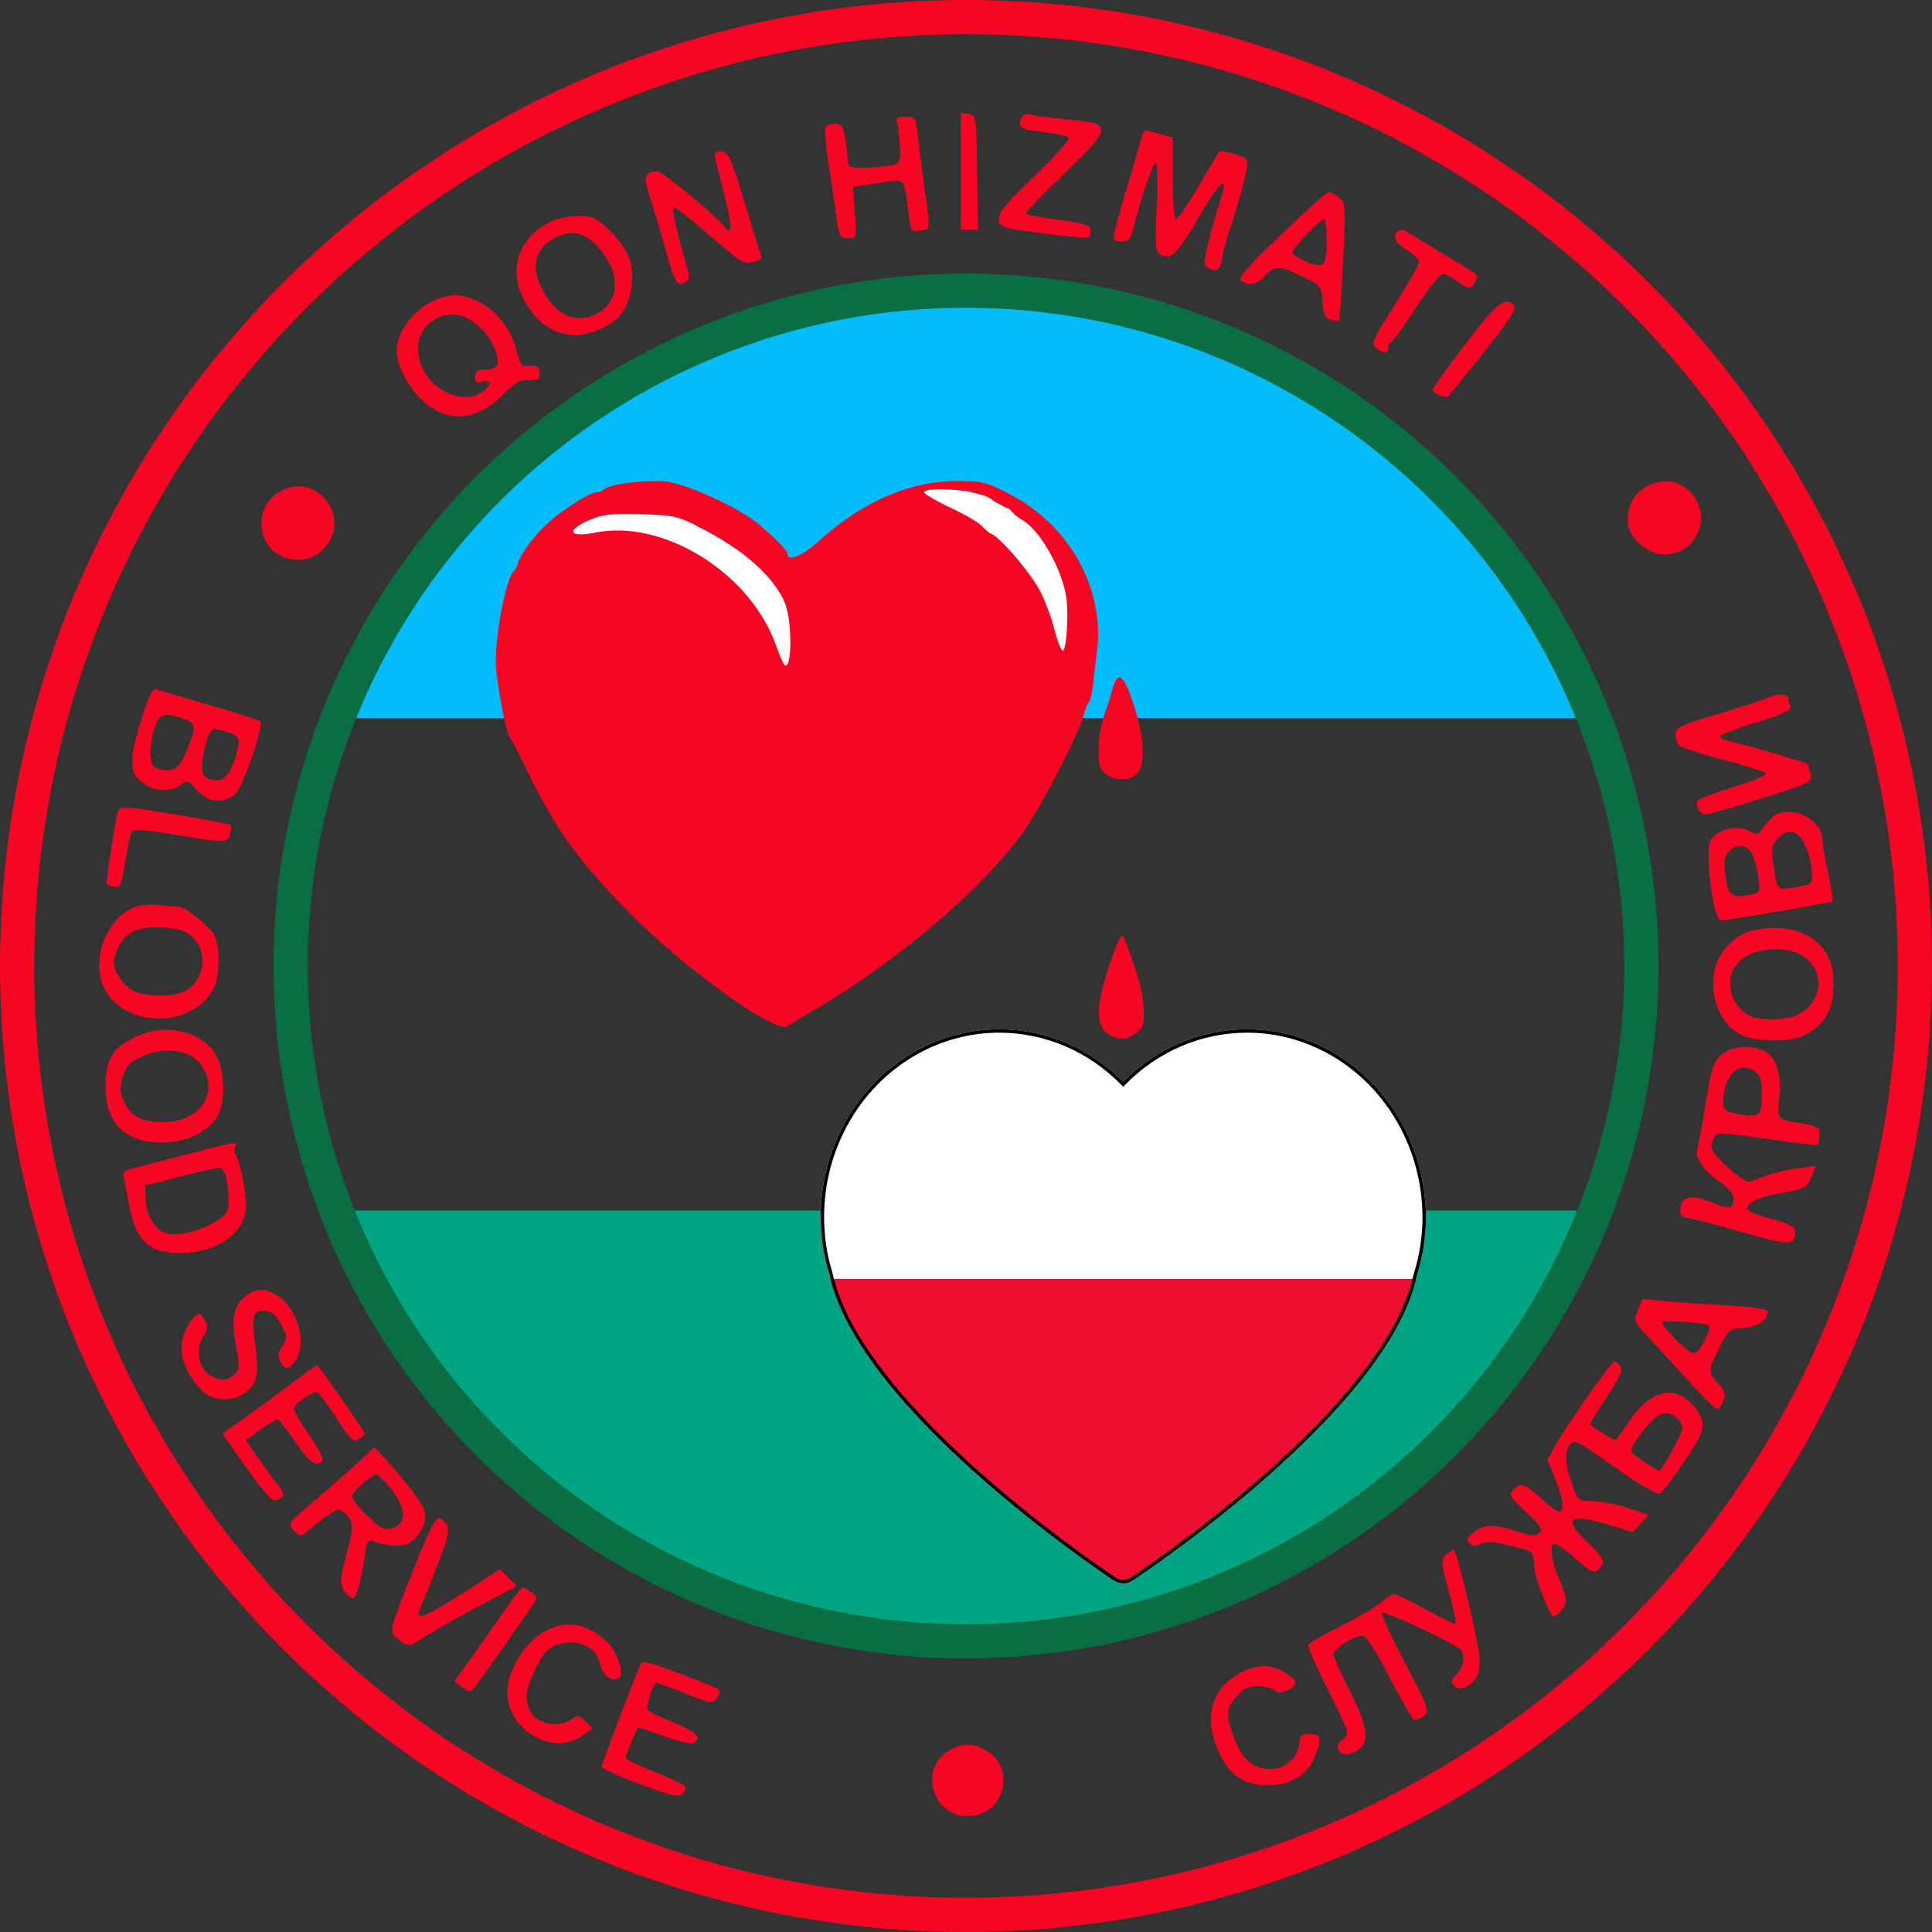
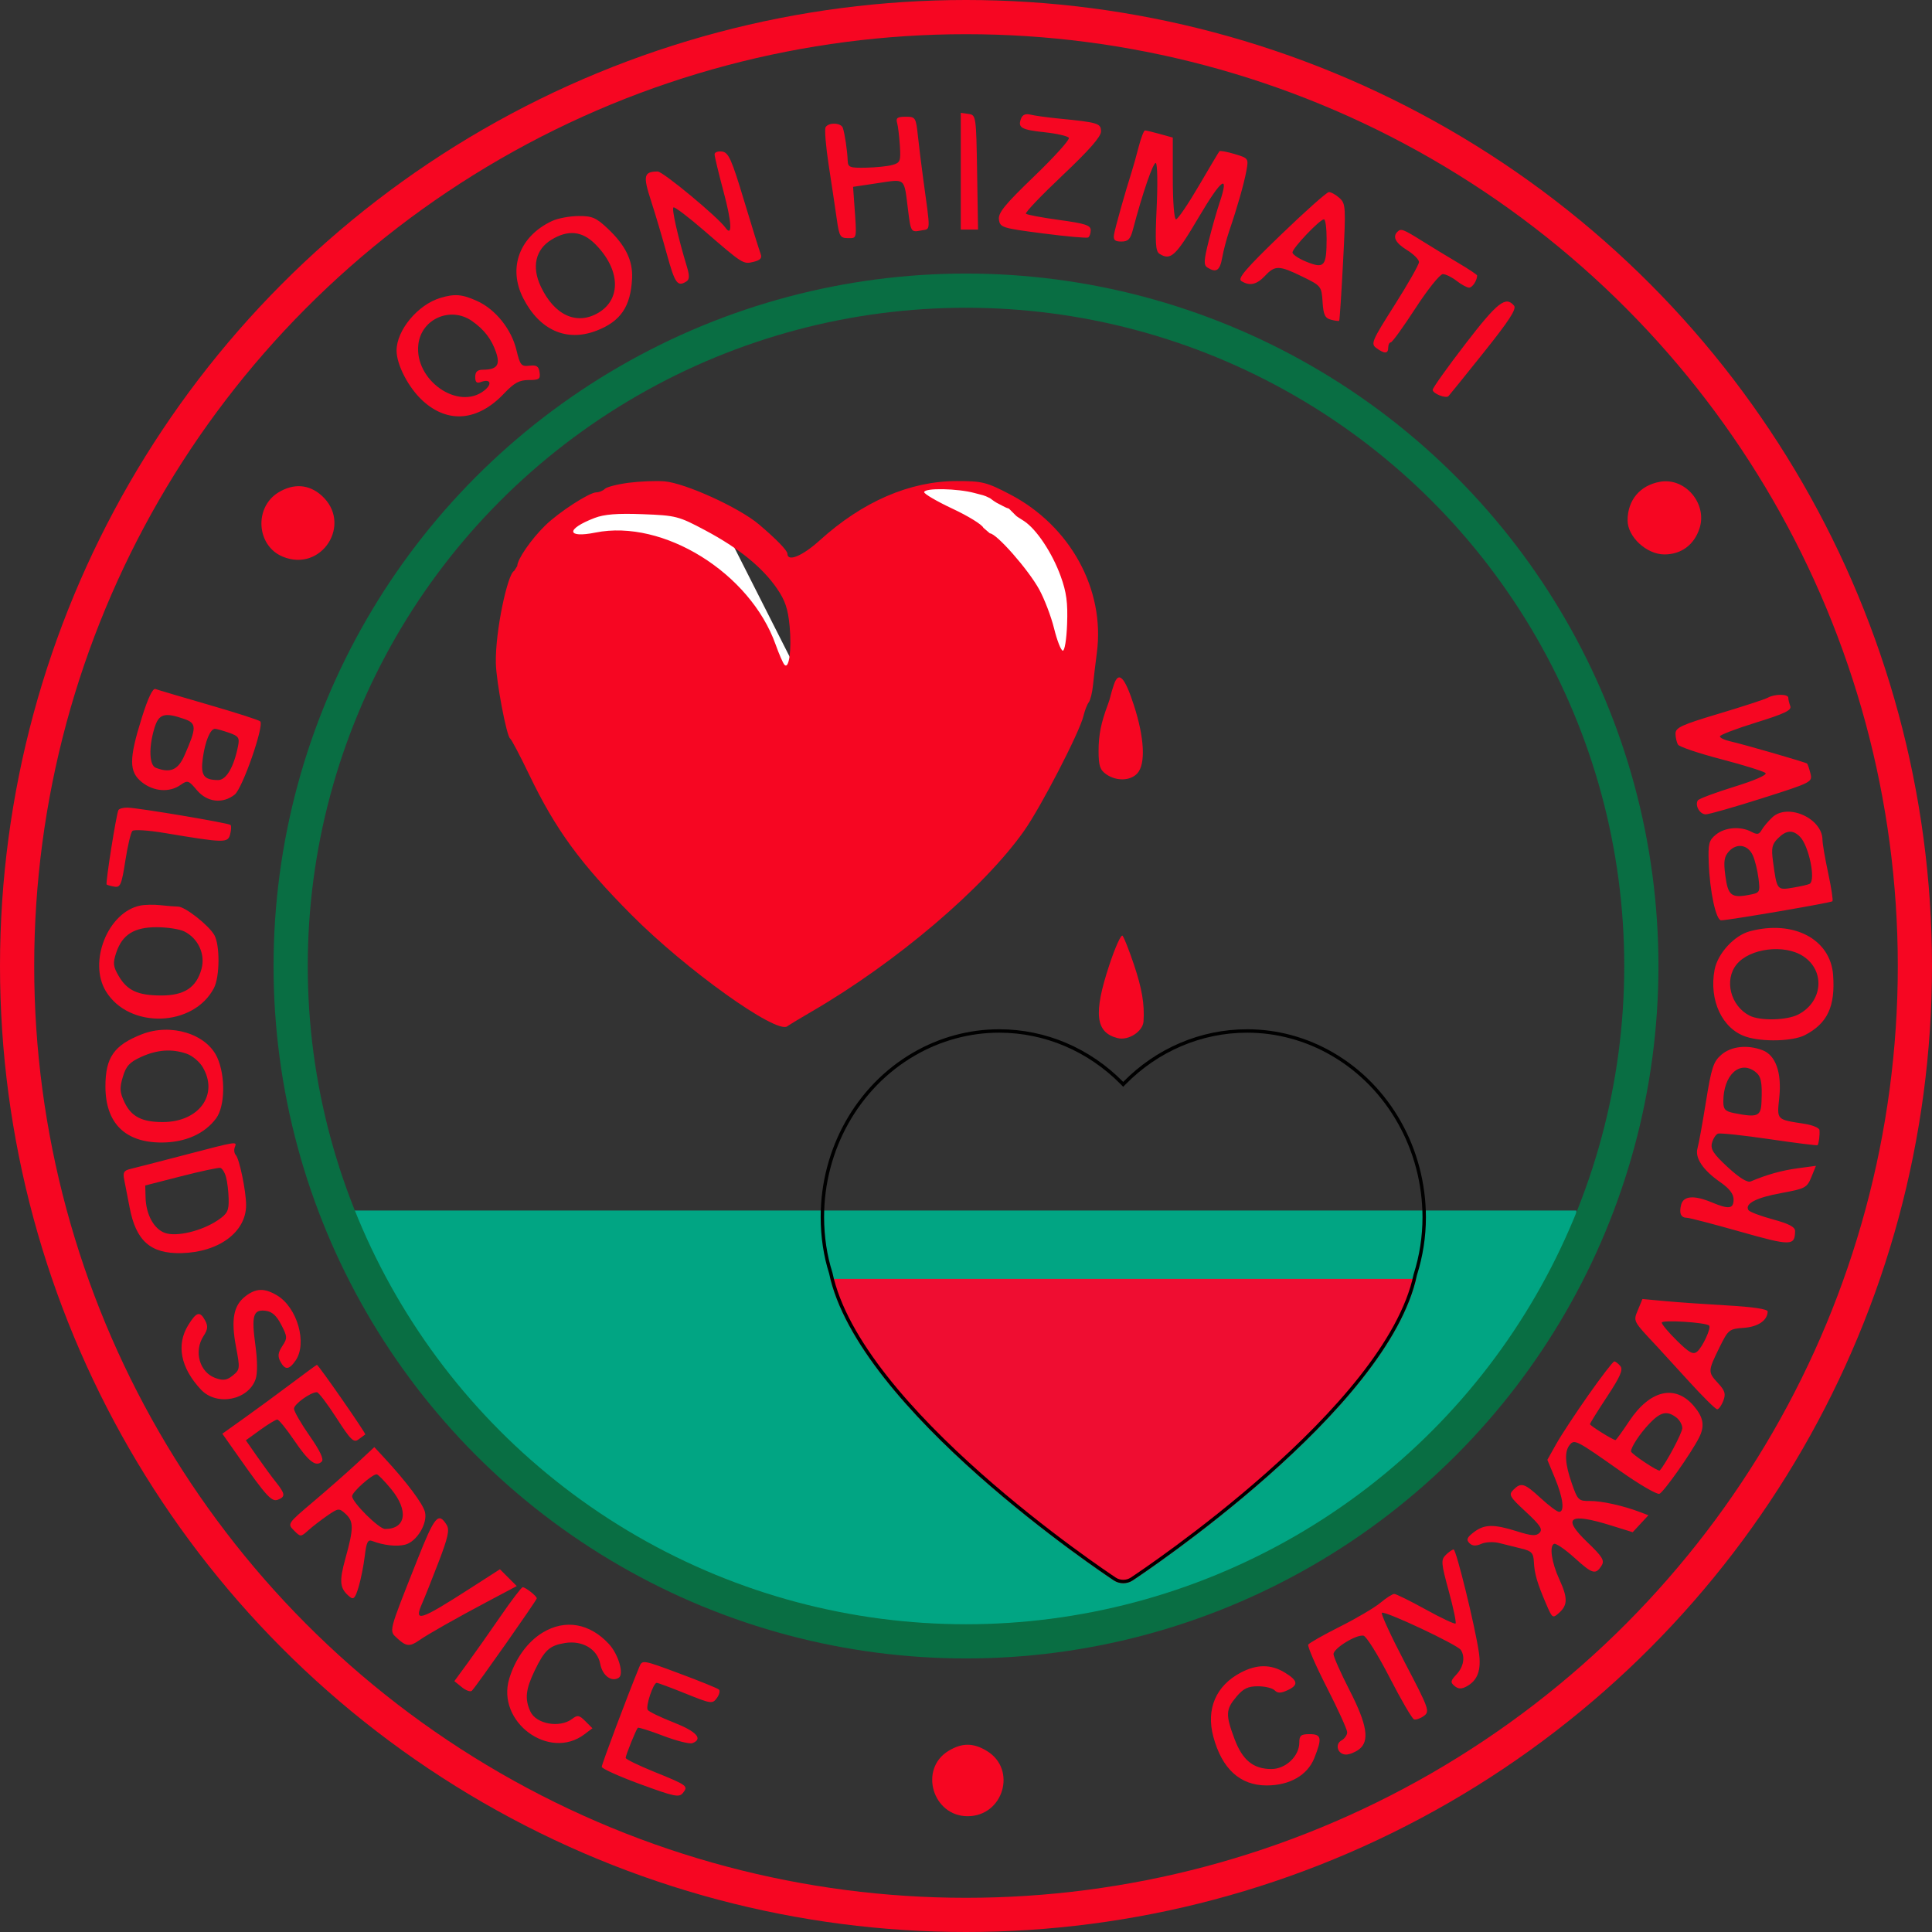
<svg xmlns="http://www.w3.org/2000/svg" width="565" height="565" viewBox="0 0 565 565" fill="none">
  <rect x="0" y="0" width="565" height="565" fill="#333333" stroke="none" />
  <circle cx="282.5" cy="282.5" r="277.5" stroke="#F60622" stroke-width="10" />
  <path d="M103 354C116.5 399.5 110.281 383.517 146.382 419.618C182.483 455.719 231.447 476 282.501 476C333.555 476 382.518 455.719 418.619 419.618C454.72 383.517 461 368 461 354L282.501 354L103 354Z" fill="#01A583" />
-   <path d="M461 210C447.5 164.5 453.719 180.483 417.618 144.382C381.517 108.281 332.553 88 281.499 88C230.445 88 181.482 108.281 145.381 144.382C109.281 180.483 103 196 103 210L281.499 210L461 210Z" fill="#04BCFA" />
  <circle cx="282.5" cy="282.5" r="197.5" stroke="#096E43" stroke-width="10" />
  <path fill-rule="evenodd" clip-rule="evenodd" d="M280.975 50.069V67.139H283.499H286.023L285.749 50.389C285.479 33.875 285.443 33.635 283.225 33.319L280.975 33V50.069ZM298.607 34.655C297.579 37.334 298.619 37.942 305.499 38.679C309.076 39.062 312.263 39.796 312.581 40.311C312.899 40.826 308.352 45.872 302.476 51.524C293.821 59.85 291.857 62.261 292.133 64.22C292.459 66.528 293.049 66.713 304.975 68.26C311.85 69.152 317.812 69.688 318.225 69.451C318.638 69.215 318.975 68.247 318.975 67.301C318.975 65.89 317.323 65.356 309.777 64.328C304.718 63.639 300.33 62.815 300.027 62.496C299.723 62.177 304.543 57.129 310.737 51.278C318.507 43.938 321.996 39.955 321.987 38.434C321.974 36.051 321.154 35.802 309.517 34.658C306.24 34.336 302.588 33.829 301.402 33.531C299.959 33.169 299.035 33.54 298.607 34.655ZM262.344 35.889C262.621 36.851 262.989 39.866 263.161 42.589C263.449 47.135 263.271 47.596 260.975 48.239C259.6 48.624 256.112 48.984 253.225 49.039C248.441 49.13 247.968 48.939 247.893 46.889C247.787 44.008 247.041 39.001 246.476 37.389C245.944 35.871 242.346 35.729 241.443 37.191C241.086 37.769 241.501 42.832 242.367 48.441C243.232 54.05 244.29 61.114 244.717 64.139C245.421 69.126 245.726 69.639 247.984 69.639C250.674 69.639 250.585 70.122 249.833 59.639L249.475 54.639L256.71 53.555C264.924 52.325 264.356 51.836 265.517 61.139C266.369 67.962 266.377 67.976 269.445 67.39C272.22 66.859 272.172 68.254 269.965 52.139C269.475 48.564 268.795 43.052 268.453 39.889C267.849 34.307 267.744 34.139 264.836 34.139C262.458 34.139 261.944 34.5 262.344 35.889ZM333.009 42.889C332.335 45.501 331.424 48.764 330.983 50.139C329.055 56.162 326.061 66.807 325.781 68.639C325.545 70.18 326.04 70.639 327.938 70.639C329.91 70.639 330.583 69.943 331.319 67.139C334.117 56.483 337.307 47.226 338.027 47.671C338.48 47.951 338.583 53.838 338.256 60.754C337.775 70.948 337.928 73.496 339.069 74.218C342.361 76.303 343.831 74.933 350.592 63.475C357.283 52.136 359.609 50.54 356.639 59.326C355.837 61.698 354.409 66.731 353.464 70.51C352.028 76.257 351.97 77.522 353.111 78.244C355.666 79.863 356.752 79.143 357.418 75.389C357.784 73.327 358.698 69.839 359.449 67.639C361.819 60.694 363.797 53.767 364.496 49.959C365.161 46.335 365.108 46.259 361.067 45.048C358.809 44.372 356.803 44.003 356.61 44.229C356.416 44.454 353.692 49.027 350.558 54.389C347.423 59.751 344.435 64.139 343.917 64.139C343.38 64.139 342.975 58.994 342.975 52.186V40.233L339.225 39.192C337.163 38.619 335.196 38.148 334.855 38.145C334.514 38.142 333.683 40.277 333.009 42.889ZM208.975 45.135C208.975 45.759 210.174 50.742 211.64 56.207C213.995 64.99 214.224 69.476 212.171 66.61C209.891 63.428 193.871 50.142 192.329 50.154C188.272 50.188 187.998 51.373 190.369 58.66C191.617 62.498 193.718 69.577 195.037 74.389C197.369 82.895 198.132 83.961 200.712 82.323C201.644 81.731 201.692 80.684 200.907 78.088C198.231 69.241 196.367 61.015 196.956 60.651C197.313 60.43 201.344 63.487 205.914 67.444C217.296 77.299 217.351 77.334 220.422 76.563C222.372 76.073 222.92 75.453 222.45 74.266C222.096 73.371 219.908 66.339 217.588 58.639C213.946 46.552 213.069 44.595 211.172 44.319C209.964 44.144 208.975 44.511 208.975 45.135ZM374.508 68.738C364.311 78.578 361.854 81.451 363.008 82.18C365.447 83.723 367.505 83.268 369.975 80.639C372.886 77.541 374.084 77.574 380.975 80.947C386.362 83.584 386.481 83.735 386.776 88.286C387.02 92.069 387.476 93.037 389.232 93.496C390.418 93.806 391.5 93.948 391.637 93.81C391.774 93.673 392.284 85.929 392.77 76.6C393.611 60.445 393.561 59.556 391.703 57.889C390.631 56.926 389.241 56.158 388.614 56.181C387.988 56.205 381.64 61.855 374.508 68.738ZM161.475 64.615C151.93 69.062 148.466 78.301 153.006 87.2C157.771 96.54 165.657 100.06 174.366 96.734C181.493 94.012 184.44 89.704 184.846 81.415C185.101 76.201 182.955 71.795 177.771 66.889C174.333 63.637 173.188 63.144 169.141 63.178C166.575 63.2 163.125 63.846 161.475 64.615ZM387.96 69.889C387.938 77.897 387.285 78.647 382.132 76.585C379.846 75.67 377.975 74.425 377.975 73.818C377.975 72.556 385.983 64.139 387.183 64.139C387.619 64.139 387.968 66.727 387.96 69.889ZM408.642 67.806C407.18 69.267 408.143 71.08 411.475 73.139C413.4 74.329 414.975 75.903 414.975 76.637C414.975 77.37 411.763 83.032 407.837 89.217C401.146 99.759 400.813 100.548 402.528 101.801C404.911 103.544 405.975 103.494 405.975 101.639C405.975 100.814 406.312 100.134 406.725 100.128C407.138 100.122 410.391 95.622 413.955 90.128C417.53 84.618 421.117 80.149 421.955 80.161C422.791 80.173 424.6 81.063 425.975 82.139C427.35 83.215 428.989 84.105 429.618 84.117C430.577 84.135 431.975 82.029 431.975 80.566C431.975 80.34 429.612 78.759 426.725 77.053C423.838 75.346 419.02 72.417 416.019 70.544C410.259 66.949 409.704 66.743 408.642 67.806ZM174.041 71.359C181.39 78.708 181.8 87.448 174.985 91.474C168.662 95.209 162.108 92.209 158.137 83.76C155.435 78.011 156.601 72.947 161.286 70.091C166.118 67.145 170.237 67.554 174.041 71.359ZM128.766 87.127C122.178 89.113 115.975 96.576 115.975 102.516C115.975 106.729 119.524 113.498 123.719 117.289C131.081 123.94 139.776 123.135 147.393 115.097C150.365 111.961 151.867 111.139 154.629 111.139C157.671 111.139 158.073 110.853 157.795 108.889C157.542 107.108 156.926 106.703 154.838 106.946C152.435 107.225 152.098 106.818 151.025 102.346C149.568 96.274 144.913 90.47 139.546 88.032C135.154 86.037 132.986 85.855 128.766 87.127ZM428.543 100.577C423.28 107.417 418.975 113.462 418.975 114.009C418.975 115.089 422.826 116.621 423.599 115.848C423.86 115.588 428.517 109.815 433.95 103.02C441.308 93.817 443.56 90.344 442.779 89.402C440.345 86.47 437.945 88.354 428.543 100.577ZM138.002 93.858C141.568 96.338 143.748 99.164 145.059 103.008C146.344 106.773 145.352 108.096 141.225 108.124C139.608 108.135 138.975 108.732 138.975 110.246C138.975 111.761 139.422 112.182 140.565 111.743C143.425 110.645 144.098 112.254 141.601 114.219C133.98 120.213 121.056 111.096 122.355 100.641C123.277 93.215 131.778 89.53 138.002 93.858ZM485.475 140.889C479.615 141.924 475.975 146.254 475.975 152.189C475.975 156.995 481.541 162.139 486.74 162.139C491.658 162.139 495.415 159.365 497 154.565C499.384 147.34 492.85 139.586 485.475 140.889ZM81.431 144.003C74.257 148.377 74.979 159.571 82.641 162.773C94.084 167.554 103.255 153.141 94.021 144.889C90.356 141.614 85.866 141.298 81.431 144.003ZM41.487 209.834C37.683 221.977 37.684 225.695 41.489 228.74C44.933 231.496 49.535 231.836 52.763 229.575C54.877 228.095 55.134 228.175 57.574 231.075C60.566 234.63 65.132 235.163 68.646 232.367C70.912 230.564 77.299 212.239 76.108 210.96C75.76 210.587 68.996 208.41 61.077 206.122C53.158 203.835 46.132 201.753 45.462 201.496C44.672 201.192 43.279 204.114 41.487 209.834ZM516.975 204.041C516.15 204.504 509.738 206.598 502.725 208.694C491.714 211.985 489.977 212.786 489.99 214.572C489.999 215.709 490.336 217.153 490.74 217.781C491.144 218.41 496.861 220.331 503.444 222.05C510.027 223.77 515.818 225.582 516.314 226.078C516.849 226.613 513.119 228.243 507.135 230.09C501.591 231.8 496.811 233.596 496.512 234.079C495.606 235.545 497.083 238.138 498.832 238.152C499.736 238.16 507.139 236.048 515.285 233.459C529.853 228.83 530.084 228.711 529.454 226.198C529.101 224.793 528.659 223.489 528.471 223.302C528.094 222.925 510.089 217.72 505.725 216.727C504.212 216.383 502.975 215.758 502.975 215.34C502.975 214.921 507.738 213.103 513.559 211.3C521.881 208.722 524.019 207.696 523.559 206.498C523.238 205.661 522.975 204.562 522.975 204.057C522.975 202.917 518.998 202.906 516.975 204.041ZM53.903 210.264C57.526 211.527 57.533 212.766 53.958 220.889C52.06 225.201 49.825 226.17 45.557 224.532C43.648 223.8 43.457 218.599 45.133 213.005C46.411 208.74 48.056 208.226 53.903 210.264ZM66.924 214.271C69.786 215.269 70.105 215.738 69.609 218.218C68.379 224.367 66.158 228.14 63.776 228.124C59.553 228.096 58.619 226.751 59.312 221.697C59.984 216.797 61.501 213.139 62.861 213.139C63.31 213.139 65.138 213.648 66.924 214.271ZM34.637 236.889C34.044 237.865 30.804 258.304 31.184 258.67C31.344 258.823 32.363 259.104 33.449 259.294C35.197 259.6 35.563 258.736 36.649 251.739C37.324 247.393 38.252 243.462 38.713 243.001C39.173 242.541 43.357 242.803 48.012 243.583C65.665 246.54 66.631 246.561 67.299 244.008C67.627 242.753 67.682 241.512 67.42 241.251C66.854 240.685 40.445 236.243 37.284 236.182C36.079 236.158 34.888 236.476 34.637 236.889ZM518.283 239.04C517.078 240.178 515.681 241.841 515.18 242.737C514.448 244.045 513.857 244.146 512.187 243.253C509.031 241.563 504.471 241.917 501.836 244.054C499.749 245.747 499.502 246.704 499.708 252.304C500.018 260.749 501.827 269.139 503.337 269.139C505.506 269.139 535.433 264.015 535.881 263.567C536.119 263.328 535.563 259.637 534.645 255.363C533.726 251.09 532.973 246.704 532.97 245.616C532.954 239.312 522.809 234.769 518.283 239.04ZM526.366 244.673C528.986 247.293 531.075 257.37 529.225 258.465C528.812 258.709 526.603 259.218 524.315 259.596C519.653 260.367 519.648 260.361 518.506 251.942C517.973 248.015 518.205 246.909 519.922 245.192C522.369 242.745 524.284 242.591 526.366 244.673ZM512.596 250.139C513.222 251.514 513.97 254.539 514.256 256.862C514.768 261.009 514.716 261.097 511.384 261.722C506.322 262.672 505.327 261.853 504.565 256.108C504.007 251.9 504.209 250.538 505.62 248.979C507.902 246.457 511.165 247 512.596 250.139ZM40.988 264.833C31.558 266.757 25.738 281.318 30.97 289.898C37.729 300.984 56.601 300.411 62.57 288.939C64.282 285.648 64.353 276.441 62.69 273.472C61.089 270.617 54.133 265.142 52.087 265.128C51.201 265.122 48.9 264.939 46.975 264.721C45.05 264.503 42.356 264.553 40.988 264.833ZM53.92 272.406C58.005 274.473 60.104 279.089 58.915 283.393C57.416 288.822 53.868 291.142 47.09 291.124C40.293 291.106 37.192 289.674 34.697 285.403C33.089 282.649 32.98 281.653 33.965 278.67C35.726 273.333 39.202 271.136 45.86 271.154C48.948 271.162 52.575 271.725 53.92 272.406ZM511.746 272.337C507.157 273.556 502.307 278.855 501.412 283.624C499.74 292.537 503.658 300.889 510.583 303.175C515.425 304.773 524.309 304.535 527.832 302.713C534.417 299.308 536.748 294.343 536.081 285.139C535.32 274.637 524.503 268.947 511.746 272.337ZM527.328 279.635C533.857 283.913 533.086 292.962 525.876 296.69C522.548 298.411 514.732 298.593 511.659 297.022C506.076 294.167 504.153 286.611 507.848 282.048C511.695 277.297 521.842 276.04 527.328 279.635ZM41.475 302.465C33.339 305.649 30.832 309.24 30.832 317.714C30.832 328.433 36.573 334.151 47.306 334.123C54.179 334.104 59.845 331.585 63.204 327.053C65.816 323.528 65.981 314.696 63.535 309.272C60.414 302.35 49.989 299.133 41.475 302.465ZM503.409 308.442C501.073 310.452 500.497 312.205 498.895 322.192C497.885 328.488 496.774 334.606 496.427 335.787C495.603 338.587 498.015 342.202 503.022 345.672C505.739 347.554 506.975 349.15 506.975 350.775C506.975 353.535 505.611 353.72 500.629 351.639C495.423 349.464 492.324 349.696 491.64 352.313C490.981 354.832 491.567 356.139 493.354 356.139C494.048 356.139 501.065 357.967 508.948 360.201C523.794 364.408 524.919 364.394 524.96 360C524.971 358.825 523.125 357.86 518.436 356.591C514.839 355.617 511.636 354.399 511.317 353.884C510.166 352.021 513.621 350.228 520.921 348.901C527.916 347.629 528.447 347.347 529.714 344.243L531.062 340.939L525.769 341.65C521.079 342.279 516.715 343.499 511.975 345.504C511.01 345.913 508.619 344.427 505.268 341.334C501.08 337.47 500.177 336.083 500.656 334.249C500.984 332.996 501.768 331.772 502.397 331.531C503.026 331.289 509.783 332.009 517.411 333.13C525.039 334.25 531.393 335.049 531.532 334.903C531.893 334.526 532.233 331.846 532.093 330.477C532.028 329.838 530.062 329.017 527.725 328.654C519.411 327.361 519.642 327.601 520.334 320.975C521.094 313.712 519.289 308.589 515.458 307.133C511.02 305.445 506.296 305.958 503.409 308.442ZM54.627 308.168C56.25 308.733 58.342 310.49 59.276 312.072C64.035 320.128 58.199 328.139 47.572 328.139C41.485 328.139 38.392 326.537 36.408 322.357C35.013 319.418 34.935 318.216 35.923 314.918C36.876 311.738 37.903 310.621 41.288 309.084C46 306.944 50.276 306.651 54.627 308.168ZM513.265 313.389C515.042 314.718 515.387 316.381 515.133 322.389C514.961 326.471 513.917 326.877 507.1 325.514C504.517 324.997 503.975 324.416 503.975 322.163C503.975 314.449 508.706 309.981 513.265 313.389ZM53.975 337.769C46.55 339.709 39.42 341.547 38.131 341.852C36.214 342.307 35.886 342.884 36.331 345.024C36.63 346.462 37.328 350.051 37.882 352.999C39.74 362.886 44.003 366.676 53.033 366.468C63.997 366.216 71.962 360.316 71.971 352.438C71.976 348.391 70.023 338.919 68.946 337.767C68.498 337.288 68.369 336.275 68.66 335.517C69.35 333.719 69.642 333.674 53.975 337.769ZM66.098 344.213C66.471 345.547 66.817 348.439 66.868 350.639C66.948 354.081 66.509 354.945 63.718 356.835C59.056 359.991 51.676 361.772 48.251 360.567C45.024 359.432 42.706 355.203 42.571 350.203L42.475 346.683L52.975 343.991C58.75 342.51 63.913 341.408 64.447 341.543C64.982 341.677 65.725 342.879 66.098 344.213ZM71.687 379.151C68.269 381.839 67.525 385.957 69.023 393.894C70.216 400.215 70.178 400.557 68.088 402.248C66.361 403.647 65.325 403.808 63.08 403.026C58.356 401.379 56.585 395.19 59.546 390.671C60.766 388.809 60.87 387.811 60.011 386.206C58.477 383.341 57.468 383.606 55.057 387.507C51.48 393.293 52.802 400.004 58.776 406.389C63.352 411.279 72.621 409.5 74.75 403.323C75.324 401.658 75.303 397.912 74.693 393.454C73.501 384.733 74.034 382.894 77.629 383.322C79.541 383.55 80.843 384.701 82.24 387.403C84.061 390.925 84.081 391.329 82.551 393.664C81.303 395.568 81.168 396.631 81.98 398.149C83.357 400.722 84.495 400.662 86.418 397.916C89.95 392.874 86.947 382.326 80.976 378.799C77.272 376.611 74.797 376.704 71.687 379.151ZM479.012 383.051C477.606 386.445 477.477 386.196 484.475 393.653C485.575 394.826 489.818 399.465 493.903 403.962C497.988 408.459 501.712 412.139 502.178 412.139C502.643 412.139 503.449 411.022 503.968 409.657C504.741 407.624 504.465 406.691 502.444 404.511C499.428 401.257 499.438 400.991 502.804 394.139C505.414 388.828 505.658 388.628 509.929 388.322C514.145 388.02 516.867 386.165 516.943 383.541C516.963 382.842 512.714 382.201 505.225 381.774C498.763 381.405 490.516 380.83 486.899 380.494L480.323 379.884L479.012 383.051ZM499.826 387.657C500.494 388.325 497.899 393.957 496.32 395.268C495.15 396.239 494.047 395.644 490.428 392.093C487.979 389.689 485.975 387.304 485.975 386.793C485.975 385.914 498.889 386.72 499.826 387.657ZM464.574 407.889C460.799 413.252 456.542 419.727 455.113 422.278L452.515 426.917L454.745 432.297C457.122 438.033 457.626 442.139 455.953 442.139C455.39 442.139 452.978 440.339 450.591 438.139C445.782 433.707 444.836 433.42 442.55 435.707C441.127 437.13 441.465 437.72 446.229 442.126C450.423 446.005 451.227 447.232 450.238 448.245C449.241 449.267 447.966 449.186 443.65 447.826C436.795 445.665 434.07 445.726 430.975 448.107C429.003 449.624 428.733 450.29 429.698 451.258C430.571 452.134 431.572 452.199 433.198 451.487C434.478 450.926 436.788 450.828 438.475 451.263C440.125 451.688 443.037 452.413 444.946 452.873C447.906 453.586 448.44 454.155 448.57 456.738C448.746 460.236 449.521 462.903 452.142 469.024C453.974 473.303 454.067 473.366 455.997 471.619C458.483 469.37 458.488 467.229 456.02 461.878C453.747 456.948 453.027 452.007 454.506 451.484C455.073 451.283 457.773 453.146 460.506 455.624C465.723 460.355 466.658 460.611 468.404 457.786C469.293 456.347 468.581 455.196 464.215 451.015C456.684 443.804 458.831 442.282 471.134 446.111L477.471 448.084L479.77 445.604L482.069 443.125L479.646 442.204C474.688 440.319 468.369 438.92 464.975 438.955C461.649 438.99 461.385 438.734 459.666 433.815C457.633 428 457.451 424.476 459.081 422.511C460.46 420.85 461.018 421.141 473.925 430.25C479.458 434.155 484.572 437.124 485.29 436.849C486.533 436.371 494.509 425.072 496.862 420.455C498.591 417.062 498.197 414.556 495.415 411.25C489.932 404.734 482.535 406.443 476.433 415.636C474.424 418.663 472.625 421.139 472.435 421.139C471.73 421.139 464.975 416.925 464.975 416.485C464.975 416.234 467.226 412.614 469.978 408.44C473.859 402.554 474.729 400.548 473.856 399.495C473.237 398.749 472.439 398.139 472.084 398.139C471.728 398.139 468.349 402.526 464.574 407.889ZM85.244 404.572C81.272 407.559 75.098 412.091 71.522 414.642L65.022 419.281L69.749 425.996C77.954 437.654 79.445 439.28 81.283 438.574C83.516 437.718 83.419 436.849 80.717 433.466C79.475 431.911 76.983 428.517 75.179 425.923L71.899 421.206L76.087 418.173C78.391 416.504 80.641 415.139 81.088 415.139C81.535 415.139 83.753 417.867 86.017 421.201C90.285 427.486 92.403 429.111 94.105 427.409C94.765 426.749 93.565 424.218 90.538 419.887C88.028 416.297 85.975 412.732 85.975 411.965C85.975 410.632 90.818 407.139 92.666 407.139C93.151 407.139 95.726 410.522 98.388 414.657C102.579 421.167 103.445 422.009 104.851 420.94C105.744 420.261 106.63 419.61 106.821 419.493C107.143 419.296 93.134 399.139 92.675 399.139C92.56 399.139 89.216 401.584 85.244 404.572ZM490.225 414.531C491.187 415.262 491.975 416.66 491.975 417.639C491.975 419.035 487.168 428.064 485.374 430.038C484.978 430.473 476.975 425.136 476.975 424.437C476.975 423.196 479.577 419.257 482.291 416.389C485.607 412.885 487.48 412.447 490.225 414.531ZM104.404 427.917C101.616 430.514 95.884 435.557 91.667 439.124C84.049 445.568 84.013 445.621 85.963 447.571C87.913 449.522 87.94 449.521 90.2 447.5C91.451 446.381 93.962 444.445 95.779 443.196C98.945 441.021 99.164 441 101.029 442.688C103.461 444.889 103.465 446.916 101.051 455.619C99.117 462.595 99.323 464.523 102.264 466.964C103.403 467.91 103.887 467.377 104.871 464.093C105.535 461.876 106.346 457.806 106.672 455.049C107.154 450.983 107.569 450.154 108.87 450.658C112.152 451.928 115.977 452.355 118.469 451.73C121.857 450.88 125.109 445.532 124.278 442.18C123.676 439.752 118.916 433.404 112.475 426.438L109.475 423.194L104.404 427.917ZM114.408 435.492C119.562 441.781 118.738 447.139 112.618 447.139C110.82 447.139 102.975 439.34 102.975 437.552C102.975 436.33 108.761 431.173 110.158 431.15C110.534 431.144 112.446 433.098 114.408 435.492ZM121.958 456.373C113.462 477.821 113.715 476.819 116.207 479.141C118.753 481.513 119.853 481.613 122.555 479.72C125.181 477.881 133.467 473.194 143.301 467.983L151.127 463.837L148.667 461.377L146.207 458.917L137.841 464.292C122.598 474.084 120.927 474.608 123.492 468.787C124.255 467.056 126.423 461.612 128.311 456.69C131.029 449.602 131.512 447.37 130.631 445.959C128.192 442.054 127.12 443.342 121.958 456.373ZM422.814 454.729C421.36 456.182 421.435 457.092 423.682 465.313C425.034 470.26 425.928 474.519 425.67 474.778C425.411 475.036 421.494 473.198 416.965 470.693C412.437 468.189 408.289 466.139 407.748 466.139C407.206 466.139 405.389 467.296 403.709 468.71C402.028 470.124 396.71 473.261 391.891 475.681C387.071 478.102 382.888 480.471 382.594 480.947C382.3 481.423 384.74 487.06 388.017 493.475C391.294 499.89 393.975 505.791 393.975 506.589C393.975 507.387 393.23 508.456 392.321 508.966C390.239 510.13 391.241 513.151 393.694 513.107C394.673 513.09 396.352 512.412 397.425 511.601C400.605 509.196 399.844 504.417 394.675 494.319C392.09 489.269 389.975 484.507 389.975 483.737C389.975 482.036 396.657 477.928 398.749 478.342C399.575 478.505 403.006 484.003 406.375 490.56C409.743 497.116 412.962 502.635 413.528 502.823C414.093 503.012 415.394 502.553 416.419 501.803C418.187 500.511 417.902 499.713 410.906 486.346C406.849 478.594 403.795 471.985 404.12 471.661C404.851 470.93 426.196 480.964 427.21 482.515C428.532 484.538 428.013 487.47 425.942 489.674C424.176 491.554 424.102 491.999 425.378 493.058C426.467 493.962 427.376 493.995 428.888 493.185C432.127 491.452 433.239 488.398 432.496 483.275C431.397 475.693 425.866 453.139 425.107 453.139C424.72 453.139 423.688 453.854 422.814 454.729ZM146.361 472.698C143.123 477.405 138.764 483.593 136.674 486.447L132.873 491.638L135.084 493.428C136.3 494.413 137.62 494.863 138.016 494.429C139.632 492.659 156.975 467.964 156.975 467.433C156.975 466.764 153.763 464.218 152.861 464.171C152.523 464.153 149.598 467.991 146.361 472.698ZM158.716 477.425C154.285 480.107 150.667 485.097 148.916 490.941C145.138 503.553 160.584 514.977 170.897 507.198L173.255 505.419L171.196 503.36C169.395 501.559 168.907 501.475 167.306 502.688C163.688 505.43 156.778 504.196 155.097 500.507C153.42 496.827 153.718 494.046 156.38 488.527C159.27 482.537 160.724 481.216 165.231 480.485C170.329 479.658 174.721 482.267 175.535 486.607C176.172 490.002 178.805 491.98 180.933 490.665C182.559 489.66 180.878 483.82 178.093 480.8C172.474 474.705 165.278 473.452 158.716 477.425ZM186.953 487.497C183.526 495.83 175.975 515.913 175.977 516.689C175.979 517.212 181.041 519.496 187.227 521.766C197.288 525.458 198.607 525.727 199.729 524.32C201.337 522.302 201.06 522.101 191.225 518.117C186.688 516.278 182.975 514.462 182.975 514.079C182.975 513.314 185.982 505.855 186.523 505.28C186.708 505.082 190.048 506.138 193.943 507.627C197.839 509.115 201.69 510.079 202.501 509.768C205.697 508.541 203.695 506.345 196.981 503.711C193.134 502.202 189.731 500.553 189.418 500.047C188.761 498.984 191.042 492.139 192.053 492.139C192.425 492.139 196.231 493.553 200.511 495.281C207.968 498.292 208.35 498.347 209.638 496.585C210.378 495.574 210.643 494.447 210.229 494.082C209.814 493.716 204.606 491.603 198.655 489.386C187.894 485.377 187.829 485.366 186.953 487.497ZM362.815 489.161C355.583 492.982 352.668 499.804 354.824 507.864C357.344 517.288 362.644 522.139 370.419 522.139C377.153 522.139 382.347 519.165 384.349 514.163C386.702 508.282 386.478 507.139 382.975 507.139C380.46 507.139 379.975 507.534 379.975 509.583C379.975 513.565 376.001 517.339 371.808 517.339C366.511 517.339 363.348 514.752 361.013 508.511C358.373 501.456 358.442 499.926 361.564 496.216C363.598 493.798 364.948 493.139 367.864 493.139C369.905 493.139 372.103 493.667 372.748 494.312C373.637 495.201 374.532 495.206 376.448 494.333C379.812 492.8 379.633 491.511 375.725 489.128C371.667 486.654 367.541 486.665 362.815 489.161ZM277.356 512.049C268.668 517.346 272.728 531.139 282.975 531.139C293.432 531.139 297.48 517.467 288.622 512.065C284.642 509.639 281.316 509.634 277.356 512.049Z" fill="#F60622" />
-   <path d="M232.001 194.183C229.983 200.496 216.71 181.027 197.245 174.807C177.78 168.587 163.636 158.427 165.653 152.114C167.67 145.801 192.535 148.463 212 154.683C231.465 160.903 234.018 187.87 232.001 194.183Z" fill="white" />
+   <path d="M232.001 194.183C229.983 200.496 216.71 181.027 197.245 174.807C177.78 168.587 163.636 158.427 165.653 152.114C167.67 145.801 192.535 148.463 212 154.683Z" fill="white" />
  <path d="M312.926 189.859C310.909 196.172 297.5 178.683 290.5 166.183C271.035 159.963 266.483 152.996 268.5 146.683C270.518 140.37 275.535 140.463 295 146.683C314.465 152.903 314.944 183.546 312.926 189.859Z" fill="white" />
  <path fill-rule="evenodd" clip-rule="evenodd" d="M183.833 141.184C180.567 141.609 177.439 142.412 176.883 142.968C176.326 143.525 175.212 143.981 174.408 143.981C172.362 143.981 163.43 149.769 159.436 153.682C155.312 157.723 151.27 163.585 151.27 165.525C150.341 166.981 151.27 165.525 150.341 166.981C148.5 167.683 144.796 184.492 145.009 193.981C145.13 199.39 148.138 215.261 149.178 215.974C149.584 216.253 152.073 220.97 154.709 226.457C162.452 242.572 169.656 252.448 184.713 267.587C200.598 283.558 226.941 302.414 230.209 300.151C231.068 299.557 234.245 297.635 237.27 295.88C262.064 281.494 287.667 259.725 299.485 242.981C304.424 235.983 315.707 214.156 316.849 209.392C317.232 207.791 317.929 205.991 318.397 205.392C318.865 204.792 319.424 202.542 319.639 200.392C319.854 198.241 320.362 193.968 320.768 190.896C323.214 172.395 312.979 153.742 295.338 144.553C288.501 140.99 287.262 140.681 279.838 140.683C266.074 140.685 252.273 146.658 239.68 158.063C234.636 162.631 230.27 164.417 230.27 161.914C230.27 161.001 226.997 157.635 221.945 153.352C216.147 148.436 200.308 141.231 194.27 140.762C191.795 140.57 187.098 140.76 183.833 141.184ZM284.999 144.183C287.628 144.913 287.499 144.683 289.499 145.683C291.499 147.183 291.506 147.037 293.069 147.874C295.638 149.248 294.547 148.231 295.499 149.183C295.999 149.683 295.999 149.683 295.999 149.683C296.499 150.183 296.499 150.183 296.999 150.683C297.499 151.183 297.517 151.097 299.474 152.379C303.121 154.769 307.711 161.674 310.183 168.491C311.887 173.189 312.298 176.245 312.066 182.491C311.899 187.01 311.345 190.397 310.791 190.287C310.253 190.18 309.114 187.255 308.259 183.787C307.405 180.319 305.445 175.181 303.904 172.369C300.717 166.555 291.415 155.979 289.489 155.98C287.578 154.341 289.489 155.98 287.578 154.341C287.232 153.439 283.196 150.942 278.609 148.793C274.023 146.643 270.27 144.456 270.27 143.933C270.27 142.63 280.175 142.844 284.999 144.183ZM206.265 155.101C216.036 160.307 222.904 165.871 227.162 172.029C229.614 175.575 230.443 178.031 230.924 183.174C231.561 190.001 230.743 195.94 229.38 194.376C228.951 193.884 227.8 191.231 226.822 188.481C219.374 167.548 193.981 151.766 174.148 155.744C165.604 157.457 165.43 154.725 173.875 151.48C176.712 150.39 180.532 150.089 187.942 150.371C197.693 150.742 198.45 150.937 206.265 155.101ZM325.743 200.231C325.325 201.469 324.891 202.931 324.78 203.481C324.668 204.031 324.322 205.156 324.011 205.981C321.993 211.337 321.27 214.922 321.27 219.574C321.27 223.911 321.672 225.149 323.493 226.424C326.476 228.514 330.589 228.391 332.615 226.152C335.082 223.427 334.689 215.747 331.598 206.231C328.893 197.904 327.137 196.105 325.743 200.231ZM324.389 282.275C319.716 296.439 320.353 301.96 326.847 303.59C329.995 304.38 334.223 301.652 334.415 298.708C334.745 293.656 333.968 289.082 331.574 281.981C330.184 277.856 328.7 274.107 328.277 273.65C327.854 273.193 326.105 277.074 324.389 282.275Z" fill="#F60622" />
-   <path d="M389.899 307.838C382.232 303.367 373.521 301 364.739 301C351.084 301 338.151 306.548 328.469 316.397C318.768 306.548 305.831 301 292.2 301C283.413 301 274.707 303.367 267.038 307.827C250.365 317.491 240 335.921 240 355.924C240 361.738 240.884 367.455 242.462 372.384C250.866 412.319 322.687 460.157 325.752 462.196C326.585 462.747 327.535 463 328.489 463C329.45 463 330.394 462.747 331.229 462.196C334.293 460.157 406.077 412.371 414.366 372.927C416.116 367.415 417 361.714 417 355.956C416.959 335.953 406.579 317.513 389.899 307.838Z" fill="white" />
  <g clip-path="url(#clip0_47_108)">
    <path d="M389.899 307.838C382.232 303.367 373.521 301 364.739 301C351.084 301 338.151 306.548 328.469 316.397C318.768 306.548 305.831 301 292.2 301C283.413 301 274.707 303.367 267.038 307.827C250.365 317.491 240 335.921 240 355.924C240 361.738 240.884 367.455 242.462 372.384C250.866 412.319 322.687 460.157 325.752 462.196C326.585 462.747 327.535 463 328.489 463C329.45 463 330.394 462.747 331.229 462.196C334.293 460.157 406.077 412.371 414.366 372.927C416.116 367.415 417 361.714 417 355.956C416.959 335.953 406.579 317.513 389.899 307.838Z" fill="#EF0D31" />
  </g>
  <path d="M389.647 308.27L389.648 308.27C406.167 317.852 416.459 336.123 416.5 355.957C416.5 361.663 415.623 367.313 413.89 372.776L413.882 372.8L413.877 372.824C411.828 382.575 405.842 392.885 397.918 402.919C389.999 412.946 380.177 422.659 370.507 431.214C351.174 448.318 332.489 460.757 330.953 461.779C330.207 462.271 329.36 462.5 328.489 462.5C327.625 462.5 326.773 462.271 326.029 461.78C324.503 460.765 305.804 448.311 286.441 431.127C276.759 422.535 266.922 412.77 258.984 402.669C251.04 392.561 245.029 382.155 242.951 372.281L242.946 372.256L242.938 372.231C241.378 367.355 240.5 361.69 240.5 355.924C240.5 336.091 250.777 317.83 267.289 308.26L267.29 308.26C274.883 303.843 283.502 301.5 292.2 301.5C305.692 301.5 318.503 306.992 328.113 316.748L328.47 317.11L328.826 316.748C338.416 306.992 351.222 301.5 364.739 301.5C373.432 301.5 382.056 303.843 389.647 308.27Z" stroke="black" />
  <defs>
    <clipPath id="clip0_47_108">
      <rect width="177" height="89" fill="white" transform="translate(240 374)" />
    </clipPath>
  </defs>
</svg>